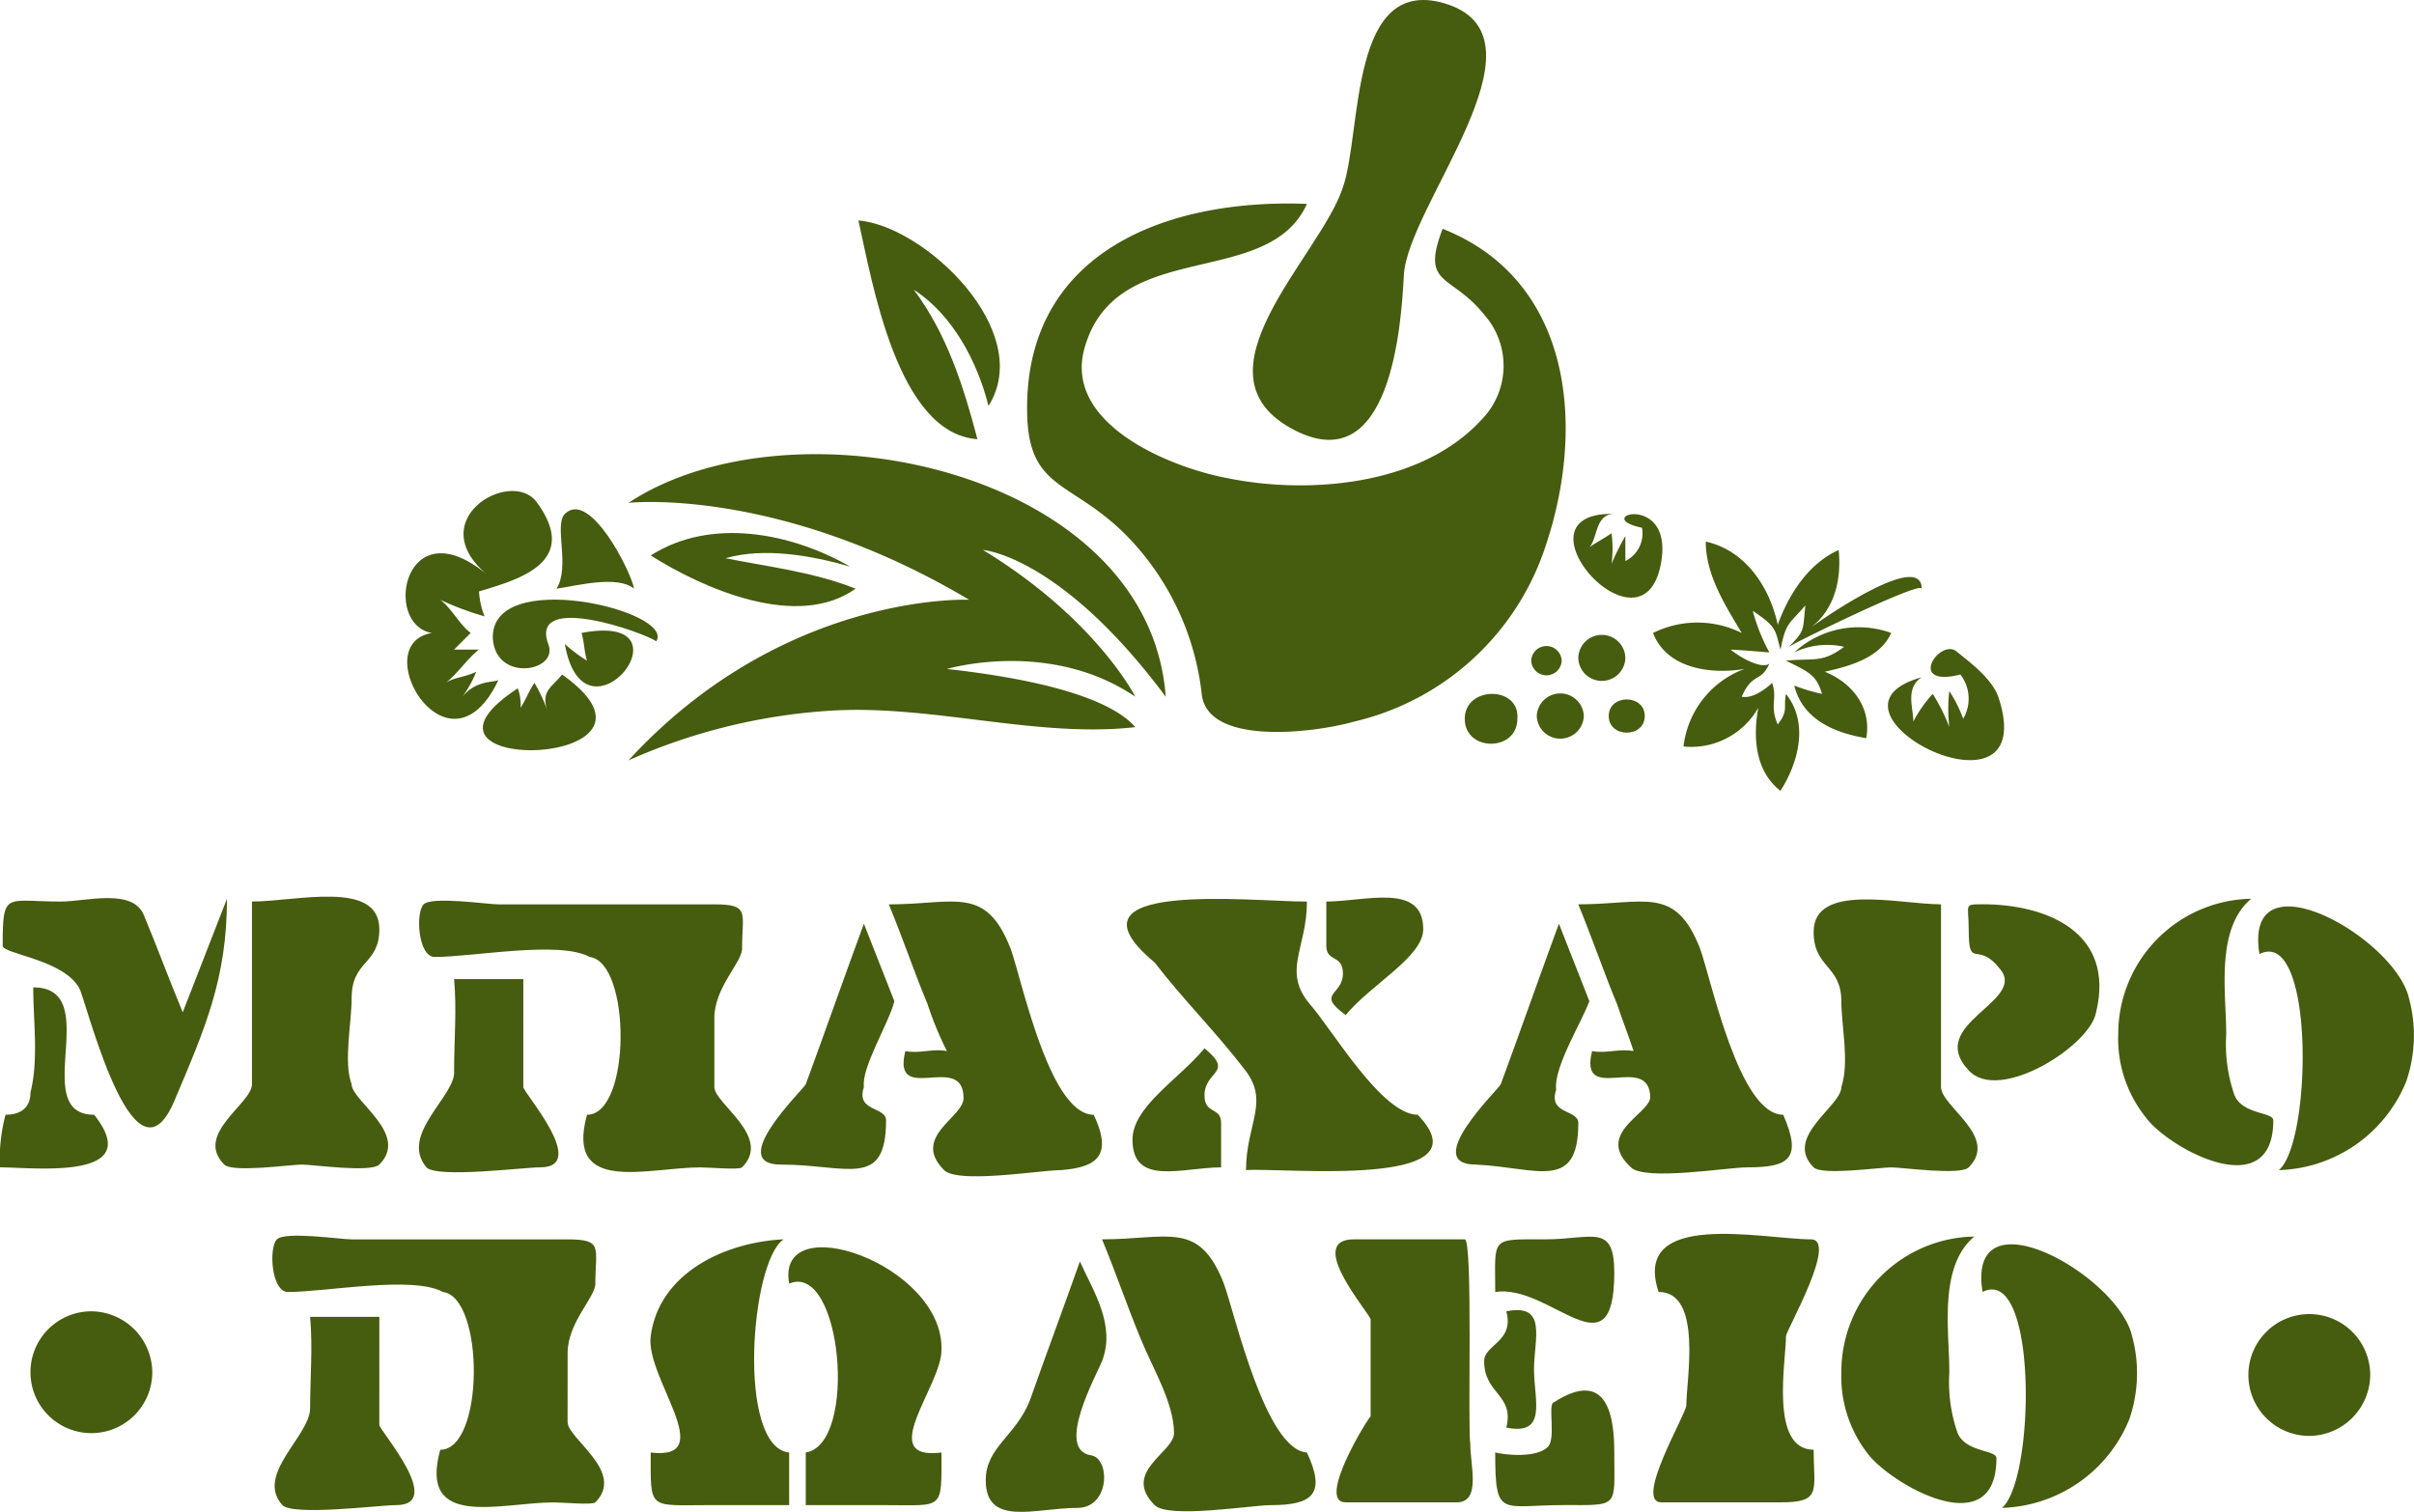
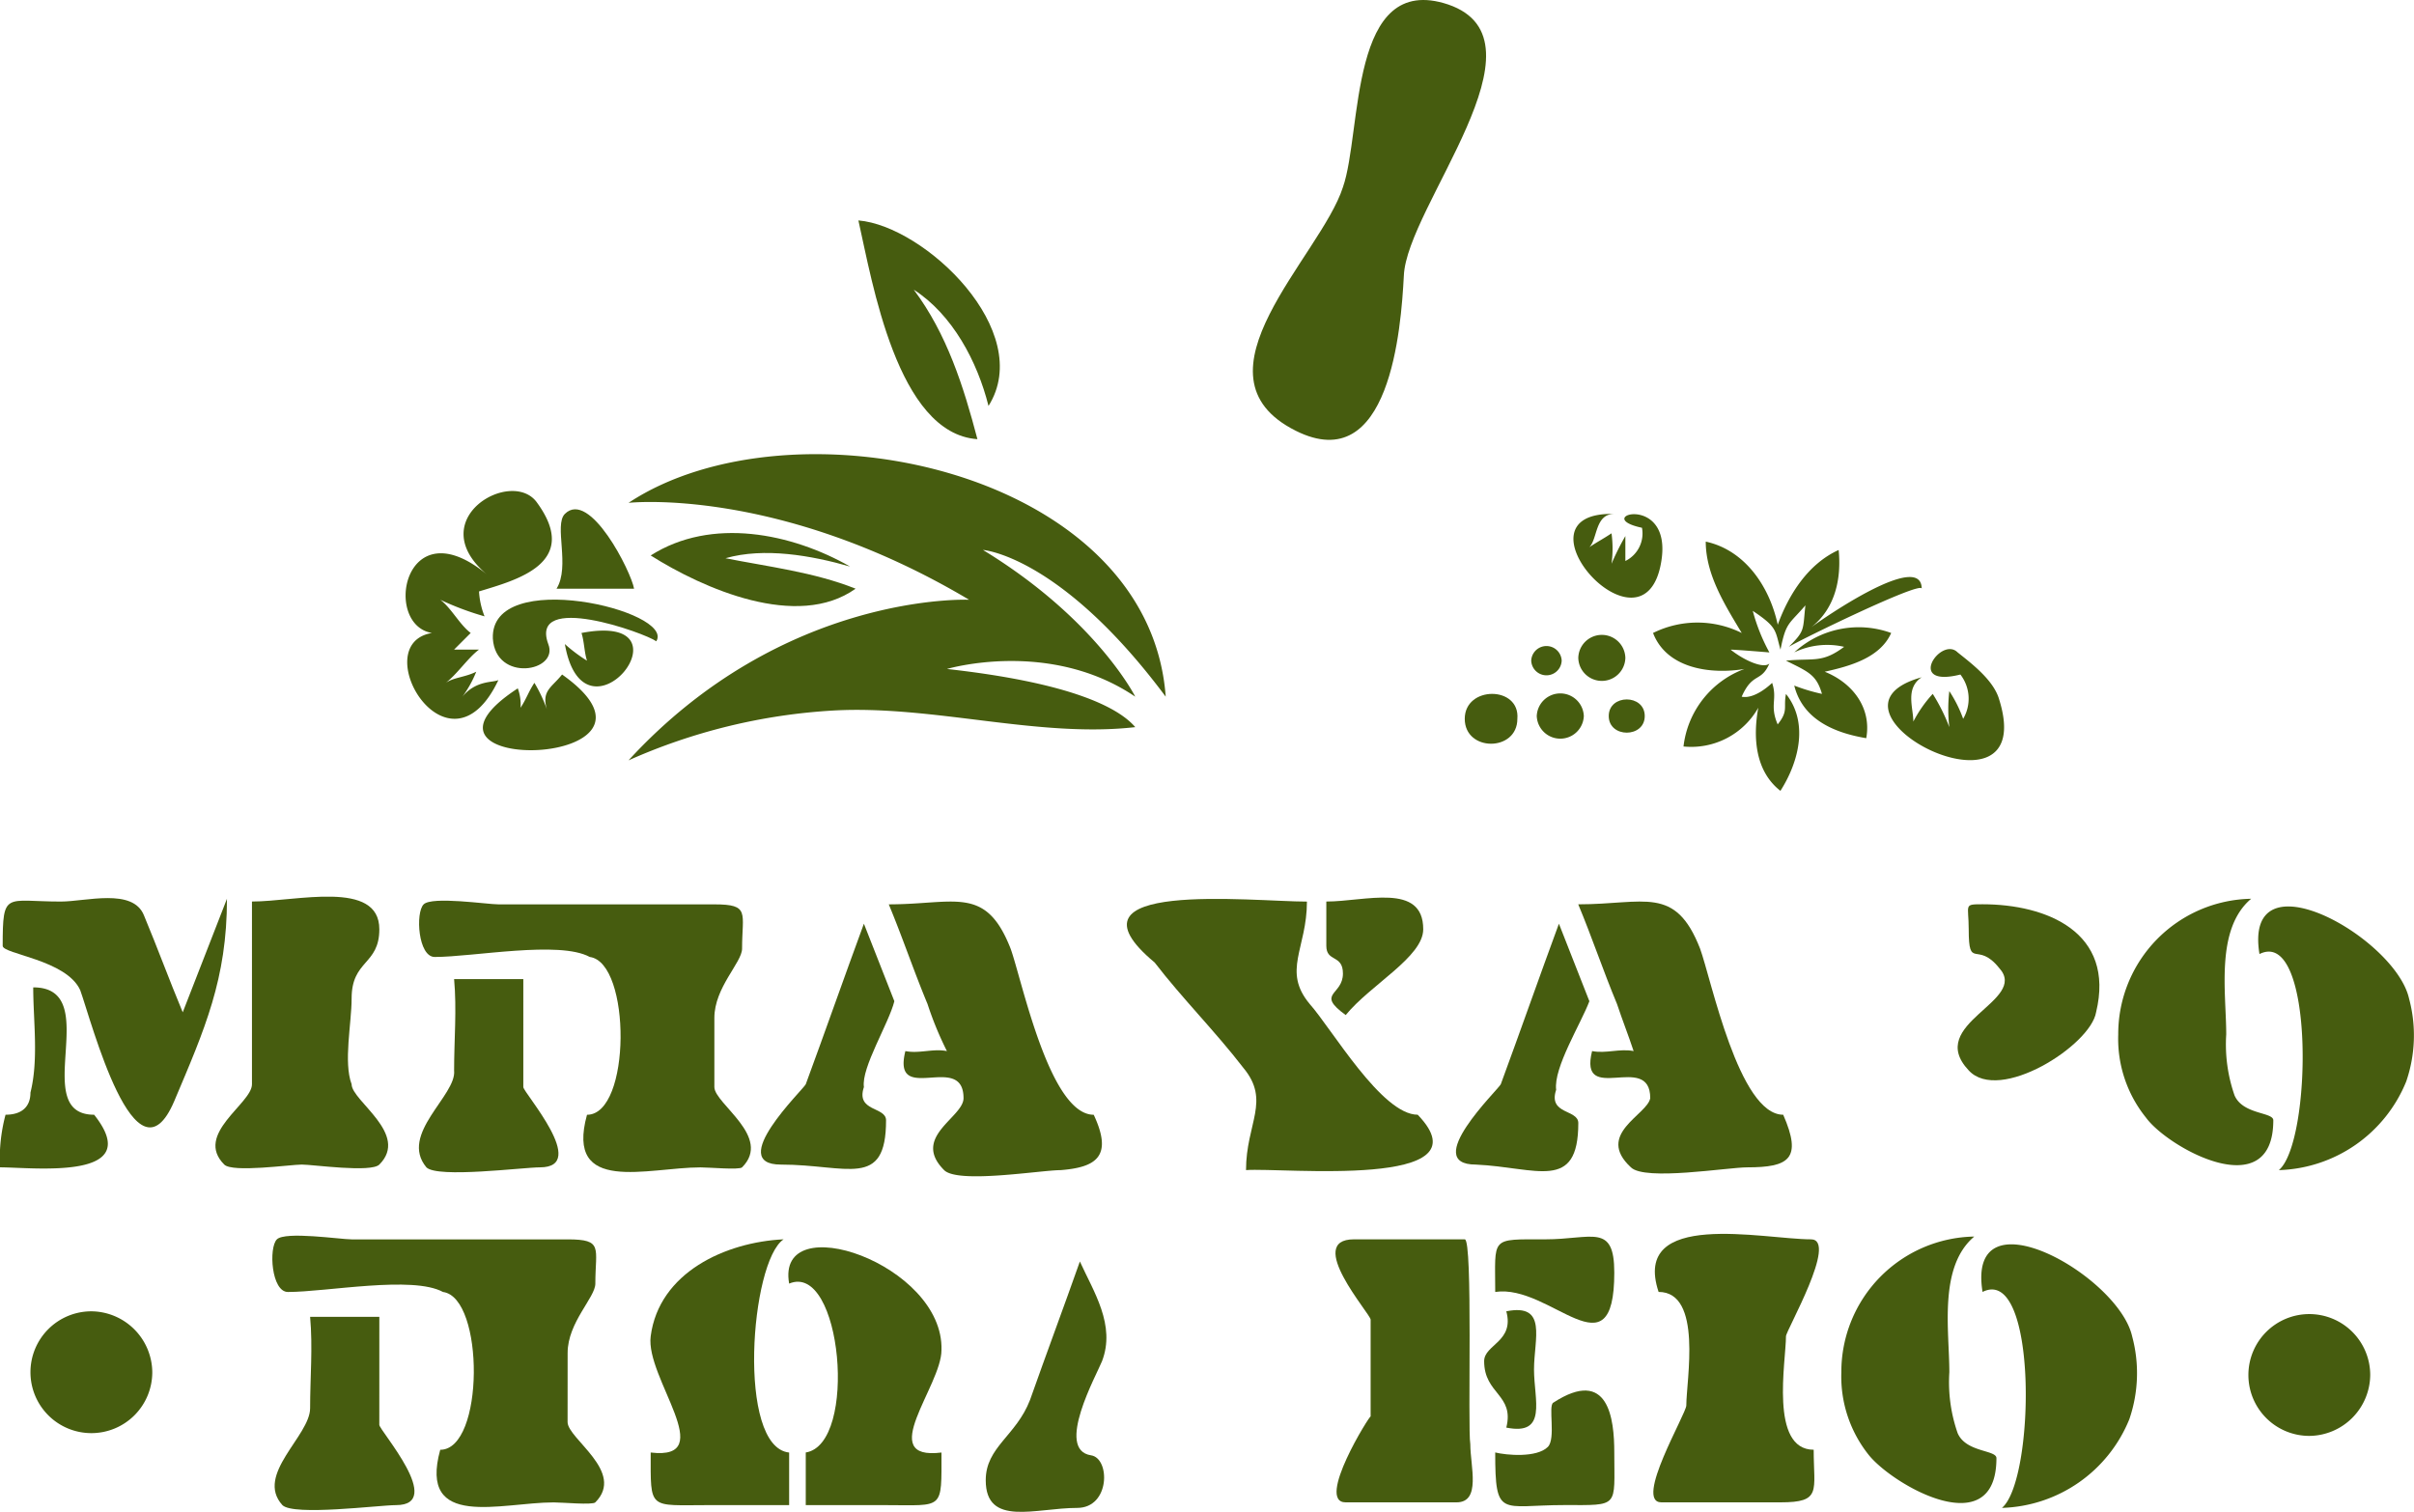
<svg xmlns="http://www.w3.org/2000/svg" width="200.374" height="125.501" viewBox="0 0 200.374 125.501">
  <g id="logo" transform="translate(-785.001 -29)">
    <g id="Group_8583" data-name="Group 8583" transform="translate(-75 -10)">
-       <path id="Path_33808" data-name="Path 33808" d="M506.085,54.664c2.528-2.528-2.3-5.056-2.3-6.665V32.83c-3.448,0-10.573-1.839-10.573,2.3,0,2.988,2.3,2.758,2.3,5.746,0,2.069.689,5.056,0,7.125,0,1.609-4.827,4.137-2.3,6.665.69.69,5.516,0,6.435,0S505.4,55.354,506.085,54.664Z" transform="translate(517.33 81.239)" fill="#465c0f" />
      <path id="Path_33809" data-name="Path 33809" d="M498.918,34.669c0,3.448.69.919,2.528,3.218,2.528,2.758-6.206,4.6-2.528,8.5,2.528,2.758,10.113-2.069,10.573-4.827,1.609-6.665-4.137-8.964-9.423-8.964C498.459,32.6,498.918,32.6,498.918,34.669Z" transform="translate(524.496 81.469)" fill="#465c0f" />
      <path id="Path_33810" data-name="Path 33810" d="M476.408,50.2c-3.677,0-5.976-11.262-6.9-13.79-2.069-5.286-4.6-3.677-10.113-3.677,1.149,2.758,2.068,5.516,3.218,8.274h0a28.035,28.035,0,0,0,1.609,3.907c-1.149-.23-2.3.23-3.448,0-1.149,4.6,4.827,0,4.827,3.907,0,1.609-4.367,3.218-1.609,5.976,1.149,1.149,8.044,0,9.653,0C476.638,54.565,478.017,53.645,476.408,50.2Z" transform="translate(474.378 81.339)" fill="#465c0f" />
      <path id="Path_33811" data-name="Path 33811" d="M465.856,39.735,463.328,33.3c-1.609,4.367-3.218,8.964-4.827,13.331-.23.46-6.665,6.665-2.068,6.665,5.516,0,8.734,2.069,8.734-3.677,0-1.149-2.528-.69-1.839-2.758C463.1,45.251,465.4,41.574,465.856,39.735Z" transform="translate(468.381 82.378)" fill="#465c0f" />
      <path id="Path_33812" data-name="Path 33812" d="M488.667,54.565c1.149,1.149,8.044,0,9.653,0,3.448,0,4.6-.69,2.988-4.367-3.677,0-5.976-11.262-6.9-13.79-2.068-5.286-4.6-3.677-10.113-3.677,1.149,2.758,2.069,5.516,3.218,8.274h0c.46,1.379.919,2.528,1.379,3.907-1.149-.23-2.3.23-3.448,0-1.149,4.6,4.827,0,4.827,3.907C490.046,50.2,485.679,51.807,488.667,54.565Z" transform="translate(506.708 81.339)" fill="#465c0f" />
      <path id="Path_33813" data-name="Path 33813" d="M490.037,49.848c0-1.149-2.528-.69-1.839-2.758-.23-1.839,2.069-5.516,2.758-7.355L488.428,33.3c-1.609,4.367-3.218,8.964-4.827,13.331-.23.46-6.665,6.665-2.068,6.665C486.589,53.526,490.037,55.594,490.037,49.848Z" transform="translate(500.971 82.378)" fill="#465c0f" />
      <path id="Path_33814" data-name="Path 33814" d="M492.136,50.323c-2.988,0-7.125-7.125-8.964-9.193-2.3-2.758-.23-4.6-.23-8.5-4.6,0-20.915-1.839-12.641,5.056,2.3,2.988,5.056,5.746,7.355,8.734,2.3,2.758.23,4.6.23,8.5C480.874,54.69,498.112,56.529,492.136,50.323Z" transform="translate(485.541 81.213)" fill="#465c0f" />
-       <path id="Path_33815" data-name="Path 33815" d="M474.176,37.8c-2.068,2.528-5.976,4.827-5.976,7.585,0,3.907,4.137,2.3,7.355,2.3V44.006c0-1.379-1.379-.69-1.379-2.3C474.176,39.639,476.7,39.869,474.176,37.8Z" transform="translate(485.804 88.221)" fill="#465c0f" />
      <path id="Path_33816" data-name="Path 33816" d="M476.809,42.109c2.068-2.528,6.435-4.827,6.435-7.125,0-3.907-4.827-2.3-8.044-2.3v3.677c0,1.379,1.379.69,1.379,2.3C476.579,40.5,474.281,40.27,476.809,42.109Z" transform="translate(494.892 81.154)" fill="#465c0f" />
      <path id="Path_33817" data-name="Path 33817" d="M510.568,54.559A11.793,11.793,0,0,0,521.141,47.2a11.769,11.769,0,0,0,.23-6.9c-1.149-5.056-13.79-12.181-12.411-3.677C513.556,34.333,513.326,52.26,510.568,54.559Z" transform="translate(538.588 81.575)" fill="#465c0f" />
      <path id="Path_33818" data-name="Path 33818" d="M516.671,50.787c0-.69-2.528-.46-3.218-2.069a12.833,12.833,0,0,1-.689-5.056c0-3.448-.919-8.734,2.068-11.262A11.232,11.232,0,0,0,503.8,43.662a10.419,10.419,0,0,0,2.3,6.9C507.937,53.085,516.671,57.912,516.671,50.787Z" transform="translate(532.025 81.209)" fill="#465c0f" />
      <path id="Path_33819" data-name="Path 33819" d="M442.249,54.564c.919,0,5.746.69,6.435,0,2.528-2.528-2.3-5.286-2.3-6.665-.69-1.839,0-5.056,0-7.125,0-3.218,2.3-2.758,2.3-5.746,0-4.137-6.9-2.3-10.572-2.3V47.9c0,1.609-4.827,4.137-2.3,6.665C436.5,55.254,441.33,54.564,442.249,54.564Z" transform="translate(442.803 81.109)" fill="#465c0f" />
      <path id="Path_33820" data-name="Path 33820" d="M442.339,41.856c-1.149-2.758-2.069-5.286-3.218-8.044-.919-2.3-4.827-1.149-6.9-1.149-4.6,0-4.827-.919-4.827,3.677,0,.69,5.286,1.149,6.435,3.677.919,2.528,4.6,16.778,7.814,9.193,2.528-5.976,4.367-10.113,4.367-16.778Z" transform="translate(432.83 81.177)" fill="#465c0f" />
      <path id="Path_33821" data-name="Path 33821" d="M427.76,46.172a14.142,14.142,0,0,0-.46,4.367c2.758,0,12.181,1.149,7.814-4.367-5.516,0,.919-10.572-5.056-10.572,0,2.758.46,5.976-.23,8.734C429.828,45.483,429.139,46.172,427.76,46.172Z" transform="translate(432.701 85.364)" fill="#465c0f" />
      <path id="Path_33822" data-name="Path 33822" d="M469.244,54.608c2.528-2.528-2.3-5.286-2.3-6.665V42.2c0-2.528,2.3-4.6,2.3-5.746,0-2.988.689-3.677-2.3-3.677H449.018c-.919,0-5.516-.69-6.206,0s-.46,4.367.919,4.367c3.218,0,10.343-1.379,12.871,0,3.448.46,3.448,13.1-.23,13.1-1.839,6.665,5.056,4.367,9.423,4.367C466.486,54.608,469.014,54.837,469.244,54.608Z" transform="translate(452.353 81.296)" fill="#465c0f" />
      <path id="Path_33823" data-name="Path 33823" d="M443.051,50.929c.919.919,8.044,0,9.423,0,4.137,0-1.379-6.206-1.379-6.665V35.3H445.35c.23,2.528,0,5.056,0,7.585C445.58,44.953,440.753,48.171,443.051,50.929Z" transform="translate(452.344 84.975)" fill="#465c0f" />
      <path id="Path_33824" data-name="Path 33824" d="M500.089,44.956c-3.907,0-14.939-2.528-12.641,4.367,3.677,0,2.3,7.355,2.3,9.423,0,.69-4.367,8.044-2.068,8.044h9.883c3.448,0,2.758-.919,2.758-4.367-3.677,0-2.3-7.355-2.3-9.423C498.02,52.54,502.387,44.956,500.089,44.956Z" transform="translate(510.225 96.923)" fill="#465c0f" />
-       <path id="Path_33825" data-name="Path 33825" d="M477.213,48.507c-2.068-5.286-4.6-3.677-10.113-3.677,1.149,2.758,2.068,5.516,3.218,8.274h0c.919,2.3,2.758,5.286,2.758,7.814,0,1.609-4.367,3.218-1.609,5.976,1.149,1.149,8.044,0,9.653,0,3.448,0,4.6-.919,2.988-4.367C480.66,62.3,478.132,51.036,477.213,48.507Z" transform="translate(484.375 97.049)" fill="#465c0f" />
      <path id="Path_33826" data-name="Path 33826" d="M470.714,45.5c-1.379,3.907-2.758,7.585-4.137,11.492-1.149,2.988-3.677,3.907-3.677,6.665,0,3.907,4.137,2.3,7.585,2.3,2.758,0,2.758-4.137,1.149-4.367-2.988-.46.46-6.665.919-7.814C473.7,50.786,471.864,48.028,470.714,45.5Z" transform="translate(478.922 98.218)" fill="#465c0f" />
      <path id="Path_33827" data-name="Path 33827" d="M482.739,57.01c3.448.69,2.3-2.3,2.3-4.827s1.149-5.516-2.3-4.827c.689,2.528-1.839,2.758-1.839,4.137C480.9,54.252,483.428,54.252,482.739,57.01Z" transform="translate(502.293 100.498)" fill="#465c0f" />
      <path id="Path_33828" data-name="Path 33828" d="M486.263,44.7h-9.193c-4.137,0,1.379,6.206,1.379,6.665V59.41c0-.23-4.6,7.125-2.068,7.125h9.193c2.069,0,1.149-2.988,1.149-4.827C486.492,60.329,486.952,44.7,486.263,44.7Z" transform="translate(495.321 97.179)" fill="#465c0f" />
      <path id="Path_33829" data-name="Path 33829" d="M485.444,44.825c-4.6,0-4.137-.23-4.137,4.367,4.6-.69,9.883,7.125,9.883-1.609C491.19,43.446,489.351,44.825,485.444,44.825Z" transform="translate(502.805 97.055)" fill="#465c0f" />
      <path id="Path_33830" data-name="Path 33830" d="M491.183,55.3c0-2.758-.46-7.125-5.057-4.137-.46.23.23,2.988-.46,3.677-.919.919-3.448.69-4.367.46,0,5.516.46,4.367,5.746,4.367C491.643,59.671,491.183,59.9,491.183,55.3Z" transform="translate(502.812 104.272)" fill="#465c0f" />
      <path id="Path_33831" data-name="Path 33831" d="M498.959,48.831c4.6-2.3,4.367,15.629,1.609,17.927A11.793,11.793,0,0,0,511.141,59.4a11.769,11.769,0,0,0,.23-6.9C510.221,47.452,497.58,40.327,498.959,48.831Z" transform="translate(525.604 97.415)" fill="#465c0f" />
      <path id="Path_33832" data-name="Path 33832" d="M503.453,60.918a12.833,12.833,0,0,1-.689-5.056c0-3.448-.919-8.734,2.068-11.262A11.232,11.232,0,0,0,493.8,55.862a10.419,10.419,0,0,0,2.3,6.9c2.069,2.528,10.573,7.355,10.573.23C506.671,62.3,504.142,62.527,503.453,60.918Z" transform="translate(519.042 97.049)" fill="#465c0f" />
      <path id="Path_33833" data-name="Path 33833" d="M461.846,44.7c-4.827.23-10.343,2.758-11.032,8.044-.46,3.448,5.746,10.343,0,9.653,0,4.827-.23,4.367,4.827,4.367h6.665V62.4C457.939,61.938,459.088,46.539,461.846,44.7Z" transform="translate(463.198 97.179)" fill="#465c0f" />
      <path id="Path_33834" data-name="Path 33834" d="M455.838,48c4.367-1.839,5.746,13.331,1.379,14.02V66.39h6.665c4.827,0,4.6.46,4.6-4.367-5.516.69,0-5.516,0-8.5C468.709,46.394,454.689,41.567,455.838,48Z" transform="translate(469.666 97.554)" fill="#465c0f" />
      <path id="Path_33835" data-name="Path 33835" d="M461.646,54.3c0-2.528,2.3-4.6,2.3-5.746,0-2.988.689-3.677-2.3-3.677H443.718c-.919,0-5.516-.69-6.206,0s-.46,4.367.919,4.367c3.218,0,10.343-1.379,12.871,0,3.448.46,3.448,13.1-.23,13.1-1.839,6.665,5.056,4.367,9.423,4.367.689,0,3.218.23,3.448,0,2.528-2.528-2.3-5.286-2.3-6.665Z" transform="translate(445.471 97.006)" fill="#465c0f" />
      <path id="Path_33836" data-name="Path 33836" d="M445.908,47.5h-5.746c.23,2.528,0,5.056,0,7.585,0,2.3-4.6,5.516-2.3,8.044.919.919,8.044,0,9.423,0,4.137,0-1.379-6.206-1.379-6.665Z" transform="translate(445.58 100.814)" fill="#465c0f" />
      <path id="Path_33837" data-name="Path 33837" d="M518.613,52.456a5.056,5.056,0,1,0-5.056,5.056A5.1,5.1,0,0,0,518.613,52.456Z" transform="translate(538.128 100.685)" fill="#465c0f" />
      <path id="Path_33838" data-name="Path 33838" d="M433.456,47.3a5.056,5.056,0,1,0,5.056,5.056A5.1,5.1,0,0,0,433.456,47.3Z" transform="translate(434.129 100.555)" fill="#465c0f" />
    </g>
    <g id="logo_header" data-name="logo header" transform="translate(357.7 29.062)">
      <path id="Path_2517" data-name="Path 2517" d="M476.115,35.7c7.814,3.907,8.734-8.5,8.964-12.871C485.309,17.088,497.49,3.3,488.756.31c-8.274-2.758-7.125,10.572-8.734,15.169C478.184,21.225,466.922,31.108,476.115,35.7Z" transform="translate(58.748 0)" fill="#465c0f" />
      <path id="Path_2518" data-name="Path 2518" d="M478.27,28.427s-15.4-.69-28.27,13.331a48.6,48.6,0,0,1,17.008-4.137c8.274-.46,17.008,2.3,25.052,1.379-1.379-1.609-5.286-3.677-15.629-4.827,0,0,8.5-2.528,15.629,2.3,0,0-3.218-6.435-12.641-12.181,0,0,6.435.46,15.169,12.181C493.209,17.624,463.56,11.419,450,20.382,450,20.382,462.411,19,478.27,28.427Z" transform="translate(29.473 21.298)" fill="#465c0f" />
-       <path id="Path_2519" data-name="Path 2519" d="M472.911,35.127A22.354,22.354,0,0,1,478.887,48c.46,4.367,9.423,3.218,12.641,2.3a21.985,21.985,0,0,0,15.629-13.79c3.677-10.113,2.758-22.754-8.274-27.121-1.839,4.827.689,3.677,3.448,7.125a6.392,6.392,0,0,1-.23,8.734c-5.056,5.516-14.48,6.206-21.145,4.827-4.827-.919-13.79-4.6-11.722-11.032,2.758-8.964,15.169-4.6,18.387-11.722-12.181-.46-23.673,4.367-23.214,17.7C464.637,31.22,468.315,30.3,472.911,35.127Z" transform="translate(48.162 9.542)" fill="#465c0f" />
      <path id="Path_2520" data-name="Path 2520" d="M486.707,26.871a1.955,1.955,0,0,0-3.907,0A1.955,1.955,0,0,0,486.707,26.871Z" transform="translate(72.059 32.507)" fill="#465c0f" />
      <path id="Path_2521" data-name="Path 2521" d="M484.3,24.771a1.954,1.954,0,0,0,3.907,0A1.954,1.954,0,0,0,484.3,24.771Z" transform="translate(74.007 29.78)" fill="#465c0f" />
      <path id="Path_2522" data-name="Path 2522" d="M485.4,26.579c0,1.839,2.988,1.839,2.988,0S485.4,24.74,485.4,26.579Z" transform="translate(75.435 32.799)" fill="#465c0f" />
      <path id="Path_2523" data-name="Path 2523" d="M485.128,24.482a1.265,1.265,0,0,0-2.528,0A1.265,1.265,0,0,0,485.128,24.482Z" transform="translate(71.8 30.3)" fill="#465c0f" />
      <path id="Path_2524" data-name="Path 2524" d="M480.2,27.069c0,2.758,4.367,2.758,4.367,0C484.8,24.31,480.2,24.31,480.2,27.069Z" transform="translate(68.683 32.539)" fill="#465c0f" />
      <path id="Path_2525" data-name="Path 2525" d="M487,27.085c1.149,2.988,4.827,3.448,7.585,2.988a7.813,7.813,0,0,0-5.056,6.435,6.392,6.392,0,0,0,6.206-3.218c-.46,2.528-.23,5.286,1.839,6.9,1.609-2.528,2.3-5.746.46-8.044-.23,1.149.23,1.379-.689,2.528-.689-1.609,0-2.069-.46-3.448,0,0-1.379,1.379-2.528,1.149.919-2.069,1.609-1.149,2.3-2.758-.46.46-2.068-.23-3.218-1.149.46,0,3.218.23,3.218.23a15.433,15.433,0,0,1-1.379-3.448c2.068,1.379,1.839,1.609,2.3,3.218.46-2.3.69-2.069,2.069-3.677-.23,2.069,0,2.069-1.379,3.448.689-.46,11.032-5.516,11.032-4.827,0-3.218-8.274,2.528-9.193,3.218,2.068-1.609,2.528-4.137,2.3-6.435-2.528,1.149-4.137,3.677-5.056,6.206-.689-3.218-2.758-6.206-5.976-6.9,0,2.758,1.609,5.286,2.988,7.585A8.272,8.272,0,0,0,487,27.085Z" transform="translate(77.512 25.398)" fill="#465c0f" />
      <path id="Path_2526" data-name="Path 2526" d="M500.534,23.055a7.893,7.893,0,0,0-8.044,1.609,6.323,6.323,0,0,1,4.137-.46c-1.839,1.379-2.528.919-4.827,1.149,1.839.919,2.528,1.149,2.988,2.758a15.15,15.15,0,0,1-2.3-.69c.69,2.758,3.218,3.907,5.976,4.367.46-2.528-1.149-4.6-3.448-5.516C497.086,25.813,499.615,25.124,500.534,23.055Z" transform="translate(83.745 29.428)" fill="#465c0f" />
      <path id="Path_2527" data-name="Path 2527" d="M445.1,24.824c.23,3.677,5.516,2.758,4.6.46-1.609-4.367,8.044-.919,8.964-.23C460.271,22.526,444.872,18.848,445.1,24.824Z" transform="translate(23.11 28.119)" fill="#465c0f" />
      <path id="Path_2528" data-name="Path 2528" d="M449.079,22.911c.23.69.23,1.609.46,2.3A12.749,12.749,0,0,1,447.7,23.83C449.309,33.023,458.732,21.072,449.079,22.911Z" transform="translate(26.487 29.572)" fill="#465c0f" />
      <path id="Path_2529" data-name="Path 2529" d="M447.867,27.058a3.911,3.911,0,0,0-.23-1.609c-11.262,7.355,14.709,6.665,3.677-1.149-.919,1.149-1.839,1.379-1.149,3.218a12.317,12.317,0,0,0-1.149-2.528C448.556,25.679,448.326,26.369,447.867,27.058Z" transform="translate(22.643 31.631)" fill="#465c0f" />
      <path id="Path_2530" data-name="Path 2530" d="M444.136,29.457c-5.516.919,1.379,12.641,5.516,3.907-.46.23-1.839,0-2.988,1.379a9.315,9.315,0,0,0,1.149-2.069c-.919.46-1.839.46-2.528.919.919-.69,1.839-2.069,2.758-2.758h-2.069l1.379-1.379c-.919-.69-1.609-2.069-2.528-2.758a23.927,23.927,0,0,0,3.677,1.379,6.71,6.71,0,0,1-.46-2.069c2.988-.919,8.5-2.3,4.827-7.355-2.068-2.988-9.653,1.379-4.137,5.976C441.838,18.884,440,28.767,444.136,29.457Z" transform="translate(19.019 23.026)" fill="#465c0f" />
-       <path id="Path_2531" data-name="Path 2531" d="M453.835,24.923c-.23-1.379-3.677-8.274-5.746-6.206-.919.919.46,4.367-.689,6.206C449.009,24.693,452.456,23.773,453.835,24.923Z" transform="translate(26.097 23.883)" fill="#465c0f" />
+       <path id="Path_2531" data-name="Path 2531" d="M453.835,24.923c-.23-1.379-3.677-8.274-5.746-6.206-.919.919.46,4.367-.689,6.206Z" transform="translate(26.097 23.883)" fill="#465c0f" />
      <path id="Path_2532" data-name="Path 2532" d="M491.422,22.409c.919-5.746-5.976-3.677-1.609-2.758a2.544,2.544,0,0,1-1.379,2.758V20.34a21.356,21.356,0,0,0-1.149,2.3,9.27,9.27,0,0,0,0-2.528c-.689.46-1.149.69-1.839,1.149.689-.69.46-2.758,2.068-2.758C478.551,18.272,490.043,31.143,491.422,22.409Z" transform="translate(73.78 24.098)" fill="#465c0f" />
      <path id="Path_2533" data-name="Path 2533" d="M497.59,29.4c0-1.149-.689-2.758.689-3.677-9.883,2.758,9.883,12.871,6.435,1.839-.46-1.609-2.3-2.988-3.448-3.907-1.379-1.379-4.367,2.988.23,1.839a3.288,3.288,0,0,1,.23,3.677,10.735,10.735,0,0,0-1.149-2.3,13,13,0,0,0,0,2.988A15.437,15.437,0,0,0,499.2,27.1,10.611,10.611,0,0,0,497.59,29.4Z" transform="translate(88.527 30.438)" fill="#465c0f" />
      <path id="Path_2534" data-name="Path 2534" d="M467.348,21.971c-4.827-2.758-11.492-4.137-16.548-.919,4.367,2.758,12.181,6.206,17.008,2.758-3.448-1.379-7.355-1.839-10.8-2.528C460.223,20.362,464.13,21.052,467.348,21.971Z" transform="translate(30.512 24.996)" fill="#465c0f" />
      <path id="Path_2535" data-name="Path 2535" d="M468.183,26.057c-1.149-4.367-2.528-8.734-5.286-12.411,3.218,2.069,5.286,5.976,6.206,9.653,3.907-6.206-5.286-14.939-10.8-15.4C459.449,12.956,461.518,25.6,468.183,26.057Z" transform="translate(40.249 10.337)" fill="#465c0f" />
    </g>
  </g>
</svg>